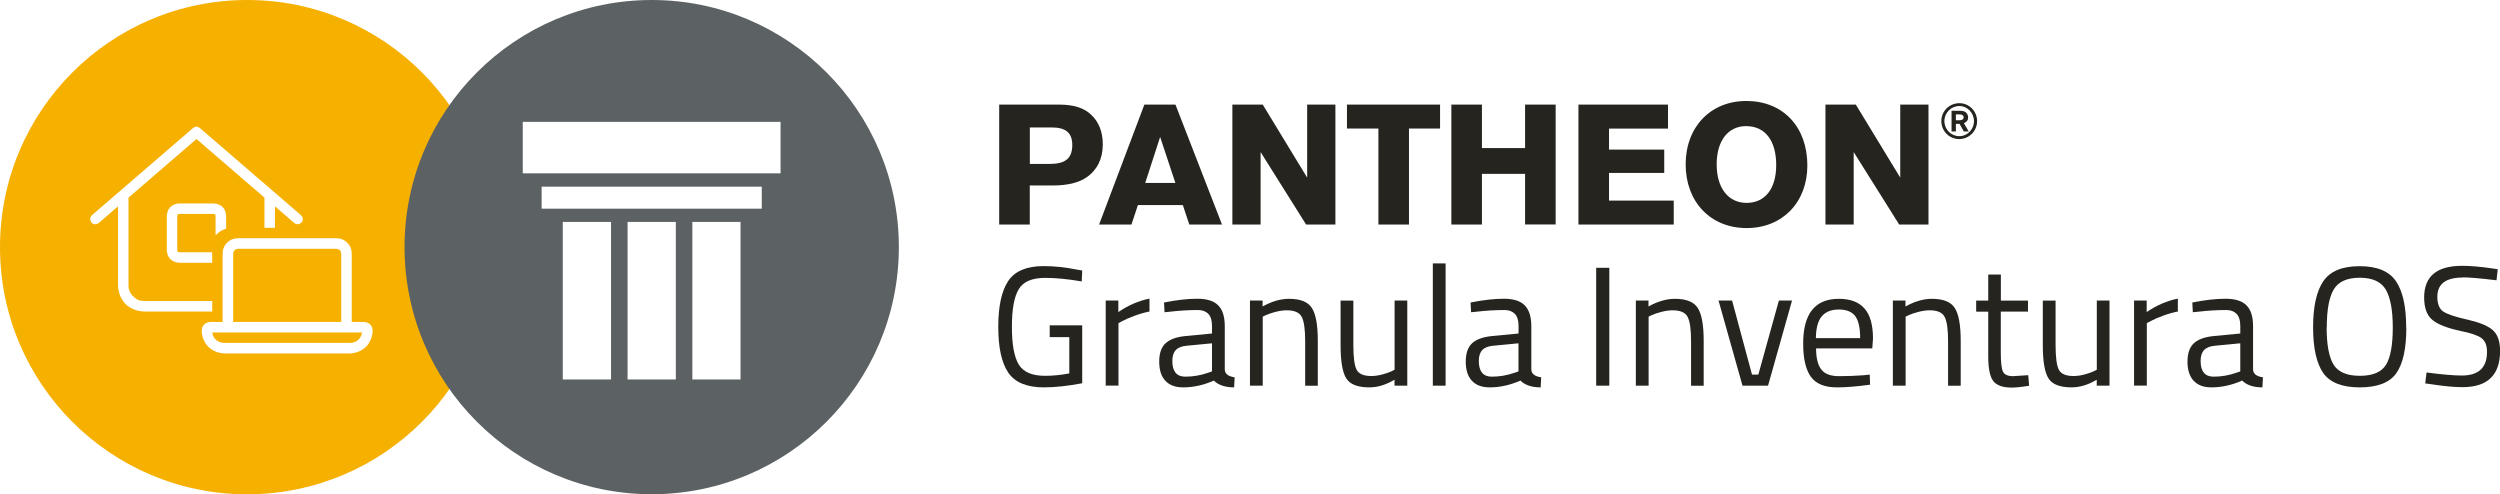
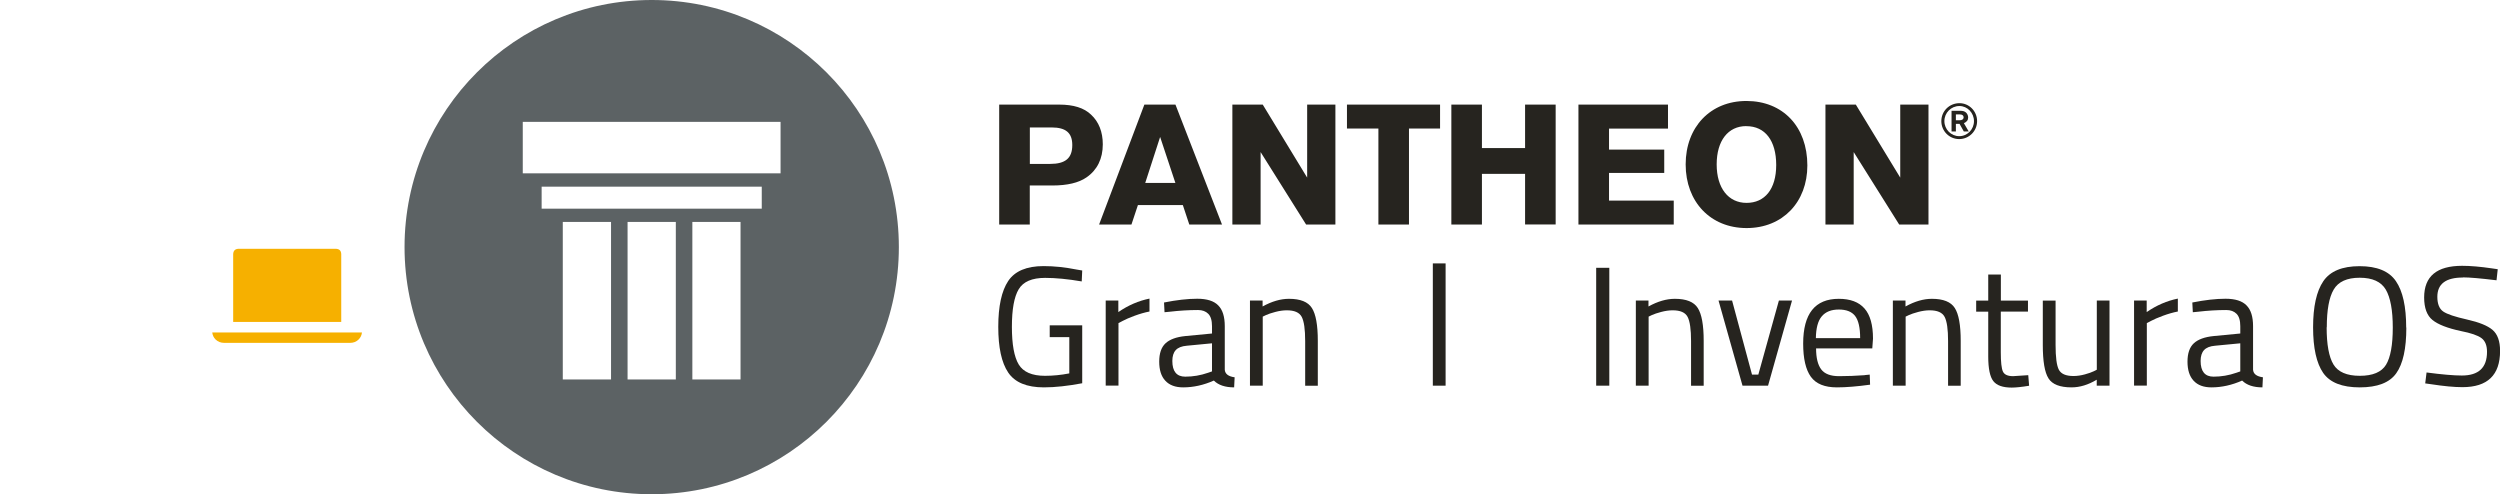
<svg xmlns="http://www.w3.org/2000/svg" id="Layer_1" data-name="Layer 1" viewBox="0 0 352.31 69.66">
  <path d="M145.13,26.14h3.19c2.08,0,3.7-.38,4.79-1.14,1.52-1.04,2.3-2.64,2.3-4.66,0-1.75-.56-3.17-1.65-4.18-.99-.96-2.48-1.42-4.51-1.42h-8.44v16.9h4.31v-5.5h0ZM145.13,23.1v-5.14h3.07c2,0,2.91.76,2.91,2.48,0,1.85-.96,2.66-3.14,2.66h-2.84ZM166.69,28.9l.91,2.74h4.61l-6.56-16.9h-4.38l-6.38,16.9h4.56l.91-2.74h6.33ZM165.65,25.78h-4.26l2.1-6.48,2.15,6.48h0ZM188.19,14.74h-3.98v10.29l-6.26-10.29h-4.28v16.9h3.98v-10.21l6.41,10.21h4.13V14.74h0ZM202.94,14.74h-13.12v3.37h4.43v13.53h4.31v-13.53h4.38v-3.37h0ZM214.92,24.49v7.14h4.31V14.74h-4.31v6.13h-6.08v-6.13h-4.31v16.9h4.31v-7.14h6.08ZM235.06,14.74h-12.62v16.9h13.43v-3.37h-9.12v-3.9h7.78v-3.29h-7.78v-2.96h8.31v-3.37h0ZM246.11,14.23c-5.07,0-8.56,3.67-8.56,8.94s3.5,8.97,8.59,8.97,8.56-3.67,8.56-8.82c0-5.47-3.45-9.09-8.59-9.09M246.11,17.78c2.64,0,4.2,2.05,4.2,5.47s-1.62,5.34-4.18,5.34-4.21-2.08-4.21-5.42,1.6-5.4,4.18-5.4M271.77,14.74h-3.98v10.29l-6.26-10.29h-4.28v16.9h3.98v-10.21l6.41,10.21h4.13V14.74h0Z" style="fill: #26241f;" />
  <path d="M276.14,14.54c-1.43,0-2.56,1.12-2.56,2.53s1.13,2.53,2.52,2.53,2.52-1.13,2.52-2.53-1.12-2.53-2.48-2.53M276.13,14.94c1.12,0,2.05.96,2.05,2.13s-.93,2.12-2.08,2.12-2.09-.96-2.09-2.12.93-2.13,2.12-2.13M275.63,17.46h.52l.6,1.07h.69l-.68-1.17c.41-.18.6-.44.6-.81,0-.26-.12-.52-.3-.69-.2-.18-.45-.25-.86-.25h-1.18v2.92h.61v-1.07h0ZM275.63,16.95v-.83h.53c.36,0,.56.15.56.4,0,.28-.21.43-.58.43h-.51Z" style="fill: #26241f;" />
  <g style="isolation: isolate;">
    <g style="isolation: isolate;">
      <path d="M147.93,47.51v-1.66h4.58v8.16c-2.02.38-3.82.58-5.4.58-2.42,0-4.09-.7-5.03-2.09-.94-1.39-1.4-3.54-1.4-6.44s.47-5.06,1.4-6.46c.94-1.4,2.6-2.1,4.98-2.1,1.49,0,3.03.16,4.63.48l.82.14-.07,1.54c-1.98-.34-3.7-.5-5.16-.5-1.84,0-3.08.53-3.72,1.6-.64,1.06-.96,2.83-.96,5.3s.32,4.24.96,5.3c.64,1.06,1.87,1.6,3.7,1.6,1.12,0,2.26-.11,3.43-.34v-5.11h-2.76Z" style="fill: #26241f;" />
      <path d="M155.82,54.35v-12h1.78v1.63c1.39-.96,2.86-1.59,4.39-1.9v1.82c-.67.13-1.37.33-2.1.6s-1.28.51-1.67.72l-.6.31v8.81h-1.8Z" style="fill: #26241f;" />
      <path d="M172.6,45.97v6.14c.05.59.51.94,1.39,1.06l-.07,1.42c-1.26,0-2.22-.32-2.86-.96-1.44.64-2.88.96-4.32.96-1.1,0-1.94-.31-2.52-.94-.58-.62-.86-1.52-.86-2.69s.3-2.03.89-2.58c.59-.55,1.52-.89,2.78-1.02l3.77-.36v-1.03c0-.82-.18-1.4-.53-1.75-.35-.35-.83-.53-1.44-.53-1.28,0-2.61.08-3.98.24l-.74.07-.07-1.37c1.76-.35,3.32-.53,4.68-.53s2.35.31,2.96.94c.62.62.92,1.6.92,2.93ZM165.21,50.87c0,1.47.61,2.21,1.82,2.21,1.09,0,2.16-.18,3.22-.55l.55-.19v-3.96l-3.55.34c-.72.06-1.24.27-1.56.62-.32.35-.48.86-.48,1.54Z" style="fill: #26241f;" />
      <path d="M177.95,54.35h-1.8v-12h1.78v.84c1.3-.72,2.54-1.08,3.72-1.08,1.6,0,2.68.43,3.23,1.3.55.86.83,2.4.83,4.61v6.34h-1.78v-6.29c0-1.66-.16-2.8-.49-3.42-.33-.62-1.03-.92-2.1-.92-.51,0-1.05.08-1.62.23-.57.15-1,.3-1.31.44l-.46.22v9.74Z" style="fill: #26241f;" />
-       <path d="M196.52,42.35h1.8v12h-1.8v-.84c-1.2.72-2.38,1.08-3.55,1.08-1.63,0-2.72-.42-3.25-1.27-.54-.85-.8-2.42-.8-4.7v-6.26h1.8v6.24c0,1.74.15,2.91.46,3.5s.99.89,2.06.89c.53,0,1.06-.08,1.61-.23s.96-.3,1.25-.44l.43-.22v-9.74Z" style="fill: #26241f;" />
      <path d="M201.92,54.35v-17.23h1.8v17.23h-1.8Z" style="fill: #26241f;" />
-       <path d="M215.8,45.97v6.14c.05.59.51.94,1.39,1.06l-.07,1.42c-1.26,0-2.22-.32-2.86-.96-1.44.64-2.88.96-4.32.96-1.1,0-1.94-.31-2.52-.94-.58-.62-.86-1.52-.86-2.69s.3-2.03.89-2.58,1.52-.89,2.78-1.02l3.77-.36v-1.03c0-.82-.18-1.4-.53-1.75-.35-.35-.83-.53-1.44-.53-1.28,0-2.61.08-3.98.24l-.74.07-.07-1.37c1.76-.35,3.32-.53,4.68-.53s2.35.31,2.96.94.92,1.6.92,2.93ZM208.4,50.87c0,1.47.61,2.21,1.82,2.21,1.09,0,2.16-.18,3.22-.55l.55-.19v-3.96l-3.55.34c-.72.06-1.24.27-1.56.62-.32.35-.48.86-.48,1.54Z" style="fill: #26241f;" />
      <path d="M224.94,54.35v-16.61h1.85v16.61h-1.85Z" style="fill: #26241f;" />
    </g>
    <g style="isolation: isolate;">
      <path d="M232.33,54.35h-1.8v-12h1.78v.84c1.3-.72,2.54-1.08,3.72-1.08,1.6,0,2.68.43,3.23,1.3.55.86.83,2.4.83,4.61v6.34h-1.78v-6.29c0-1.66-.16-2.8-.49-3.42-.33-.62-1.03-.92-2.1-.92-.51,0-1.05.08-1.62.23-.57.15-1,.3-1.31.44l-.46.22v9.74Z" style="fill: #26241f;" />
    </g>
    <g style="isolation: isolate;">
      <path d="M242.17,42.35h1.92l2.81,10.44h.89l2.9-10.44h1.85l-3.38,12h-3.6l-3.38-12Z" style="fill: #26241f;" />
    </g>
    <g style="isolation: isolate;">
      <path d="M262.79,52.86l.7-.07.05,1.42c-1.82.25-3.38.38-4.68.38-1.73,0-2.95-.5-3.67-1.5-.72-1-1.08-2.56-1.08-4.67,0-4.21,1.67-6.31,5.02-6.31,1.62,0,2.82.45,3.62,1.36.8.9,1.2,2.32,1.2,4.26l-.1,1.37h-7.92c0,1.33.24,2.31.72,2.95.48.64,1.32.96,2.51.96s2.4-.05,3.64-.14ZM262.14,47.65c0-1.47-.24-2.51-.71-3.12-.47-.61-1.24-.91-2.3-.91s-1.86.32-2.4.96c-.54.64-.81,1.66-.83,3.07h6.24Z" style="fill: #26241f;" />
    </g>
    <g style="isolation: isolate;">
      <path d="M268.55,54.35h-1.8v-12h1.78v.84c1.3-.72,2.54-1.08,3.72-1.08,1.6,0,2.68.43,3.23,1.3.55.86.83,2.4.83,4.61v6.34h-1.78v-6.29c0-1.66-.16-2.8-.49-3.42-.33-.62-1.03-.92-2.1-.92-.51,0-1.05.08-1.62.23-.57.15-1,.3-1.31.44l-.46.22v9.74Z" style="fill: #26241f;" />
    </g>
    <g style="isolation: isolate;">
      <path d="M285.78,43.91h-3.82v5.74c0,1.38.1,2.28.3,2.71.2.43.67.65,1.43.65l2.14-.14.12,1.49c-1.07.18-1.89.26-2.45.26-1.25,0-2.11-.3-2.59-.91-.48-.61-.72-1.77-.72-3.48v-6.31h-1.7v-1.56h1.7v-3.67h1.78v3.67h3.82v1.56Z" style="fill: #26241f;" />
      <path d="M295.48,42.35h1.8v12h-1.8v-.84c-1.2.72-2.38,1.08-3.55,1.08-1.63,0-2.72-.42-3.25-1.27-.54-.85-.8-2.42-.8-4.7v-6.26h1.8v6.24c0,1.74.15,2.91.46,3.5s.99.89,2.06.89c.53,0,1.06-.08,1.61-.23s.96-.3,1.25-.44l.43-.22v-9.74Z" style="fill: #26241f;" />
      <path d="M300.74,54.35v-12h1.78v1.63c1.39-.96,2.86-1.59,4.39-1.9v1.82c-.67.13-1.37.33-2.1.6-.73.27-1.28.51-1.67.72l-.6.31v8.81h-1.8Z" style="fill: #26241f;" />
      <path d="M317.51,45.97v6.14c.05.59.51.94,1.39,1.06l-.07,1.42c-1.26,0-2.22-.32-2.86-.96-1.44.64-2.88.96-4.32.96-1.1,0-1.94-.31-2.52-.94s-.86-1.52-.86-2.69.3-2.03.89-2.58c.59-.55,1.52-.89,2.78-1.02l3.77-.36v-1.03c0-.82-.18-1.4-.53-1.75-.35-.35-.83-.53-1.44-.53-1.28,0-2.61.08-3.98.24l-.74.07-.07-1.37c1.76-.35,3.32-.53,4.68-.53s2.35.31,2.96.94c.62.62.92,1.6.92,2.93ZM310.12,50.87c0,1.47.61,2.21,1.82,2.21,1.09,0,2.16-.18,3.22-.55l.55-.19v-3.96l-3.55.34c-.72.06-1.24.27-1.56.62-.32.35-.48.86-.48,1.54Z" style="fill: #26241f;" />
      <path d="M339.11,46.17c0,2.96-.47,5.1-1.42,6.43-.94,1.33-2.66,1.99-5.15,1.99s-4.2-.68-5.15-2.04c-.94-1.36-1.42-3.5-1.42-6.42s.48-5.09,1.44-6.5,2.66-2.12,5.11-2.12,4.16.7,5.12,2.11c.97,1.41,1.45,3.59,1.45,6.55ZM327.88,46.12c0,2.43.32,4.18.96,5.24.64,1.06,1.88,1.6,3.71,1.6s3.06-.52,3.7-1.56c.63-1.04.95-2.78.95-5.23s-.33-4.23-.98-5.35c-.66-1.12-1.88-1.68-3.68-1.68s-3.02.56-3.67,1.67c-.65,1.11-.97,2.88-.97,5.32Z" style="fill: #26241f;" />
      <path d="M347.08,39.11c-2.4,0-3.6.9-3.6,2.71,0,1.01.28,1.7.83,2.08s1.67.75,3.36,1.13c1.69.38,2.88.86,3.59,1.46.7.6,1.06,1.59,1.06,2.96,0,3.41-1.77,5.11-5.3,5.11-1.17,0-2.63-.14-4.39-.41l-.86-.12.19-1.54c2.18.29,3.83.43,4.97.43,2.37,0,3.55-1.11,3.55-3.34,0-.9-.26-1.54-.78-1.93-.52-.39-1.49-.72-2.92-1-1.87-.4-3.2-.92-3.98-1.55-.78-.63-1.18-1.69-1.18-3.18,0-2.98,1.78-4.46,5.35-4.46,1.17,0,2.57.12,4.2.36l.82.12-.17,1.56c-2.22-.27-3.8-.41-4.73-.41Z" style="fill: #26241f;" />
    </g>
  </g>
  <path d="M48.09,45.37h-15.23v-9.56c.03-.48.26-.72.74-.75h13.74c.49.03.72.26.75.73v9.58Z" style="fill: #f6b000;" />
  <path d="M29.91,46.85h21.1c-.04.39-.2.72-.47.99-.32.32-.72.48-1.22.48h-17.7c-.51,0-.91-.16-1.24-.48-.27-.27-.42-.59-.47-.99Z" style="fill: #f6b000;" />
-   <path d="M34.83,0C15.6,0,0,15.59,0,34.83s15.59,34.83,34.83,34.83h0c19.23-.01,34.83-15.6,34.83-34.84S54.06,0,34.83,0ZM17.69,42.85c-.66-.71-1.02-1.59-1.06-2.63v-11.14l-2.72,2.35c-.37.25-.73.22-1.02-.07-.26-.39-.23-.74.06-1.03l14.27-12.3c.15-.12.31-.18.47-.18s.31.06.46.18l14.26,12.29c.31.3.34.65.11,1-.32.32-.68.36-1.02.13l-2.75-2.37v3.02h-1.48v-4.25l-9.58-8.26-9.58,8.26v12.36c0,.63.22,1.14.66,1.54.42.46.92.67,1.55.67h9.59v1.48h-9.59c-1.05-.04-1.93-.4-2.63-1.05ZM30.1,30.15h-4.88c-.14.03-.22.1-.24.28v4.88c.03.14.1.22.28.24h4.64v1.48h-4.67c-1.04-.09-1.63-.68-1.72-1.7v-4.94c.09-1.04.68-1.63,1.7-1.72h4.94c1.04.09,1.63.68,1.72,1.7v1.86l-.17.06c-.34.11-.64.28-.9.5h-.01l-.41.36v-2.76c-.03-.14-.1-.22-.28-.24ZM51.59,48.87c-.63.58-1.39.9-2.26.94h-17.71c-.89-.05-1.64-.36-2.26-.93-.59-.63-.9-1.38-.94-2.26.05-.77.48-1.2,1.22-1.25h1.73v-9.58c0-.64.21-1.17.63-1.59s.95-.63,1.59-.63h13.76c.64,0,1.17.21,1.59.63s.63.95.63,1.59v9.58h1.72c.75.05,1.18.48,1.23,1.22-.05.91-.36,1.66-.93,2.28Z" style="fill: #f6b000;" />
  <path d="M91.84,0C72.61,0,57.01,15.59,57.01,34.82s15.6,34.83,34.83,34.83,34.83-15.59,34.83-34.83S111.07,0,91.84,0ZM86.11,53.48h-6.8v-22.2h6.8v22.2ZM95.24,53.48h-6.8v-22.2h6.8v22.2ZM104.36,53.48h-6.79v-22.2h6.79v22.2ZM107.35,29.41h-31.02v-3.1h31.02s0,3.1,0,3.1ZM110,24.43h-36.33v-7.26h36.33v7.26Z" style="fill: #5c6264;" />
</svg>